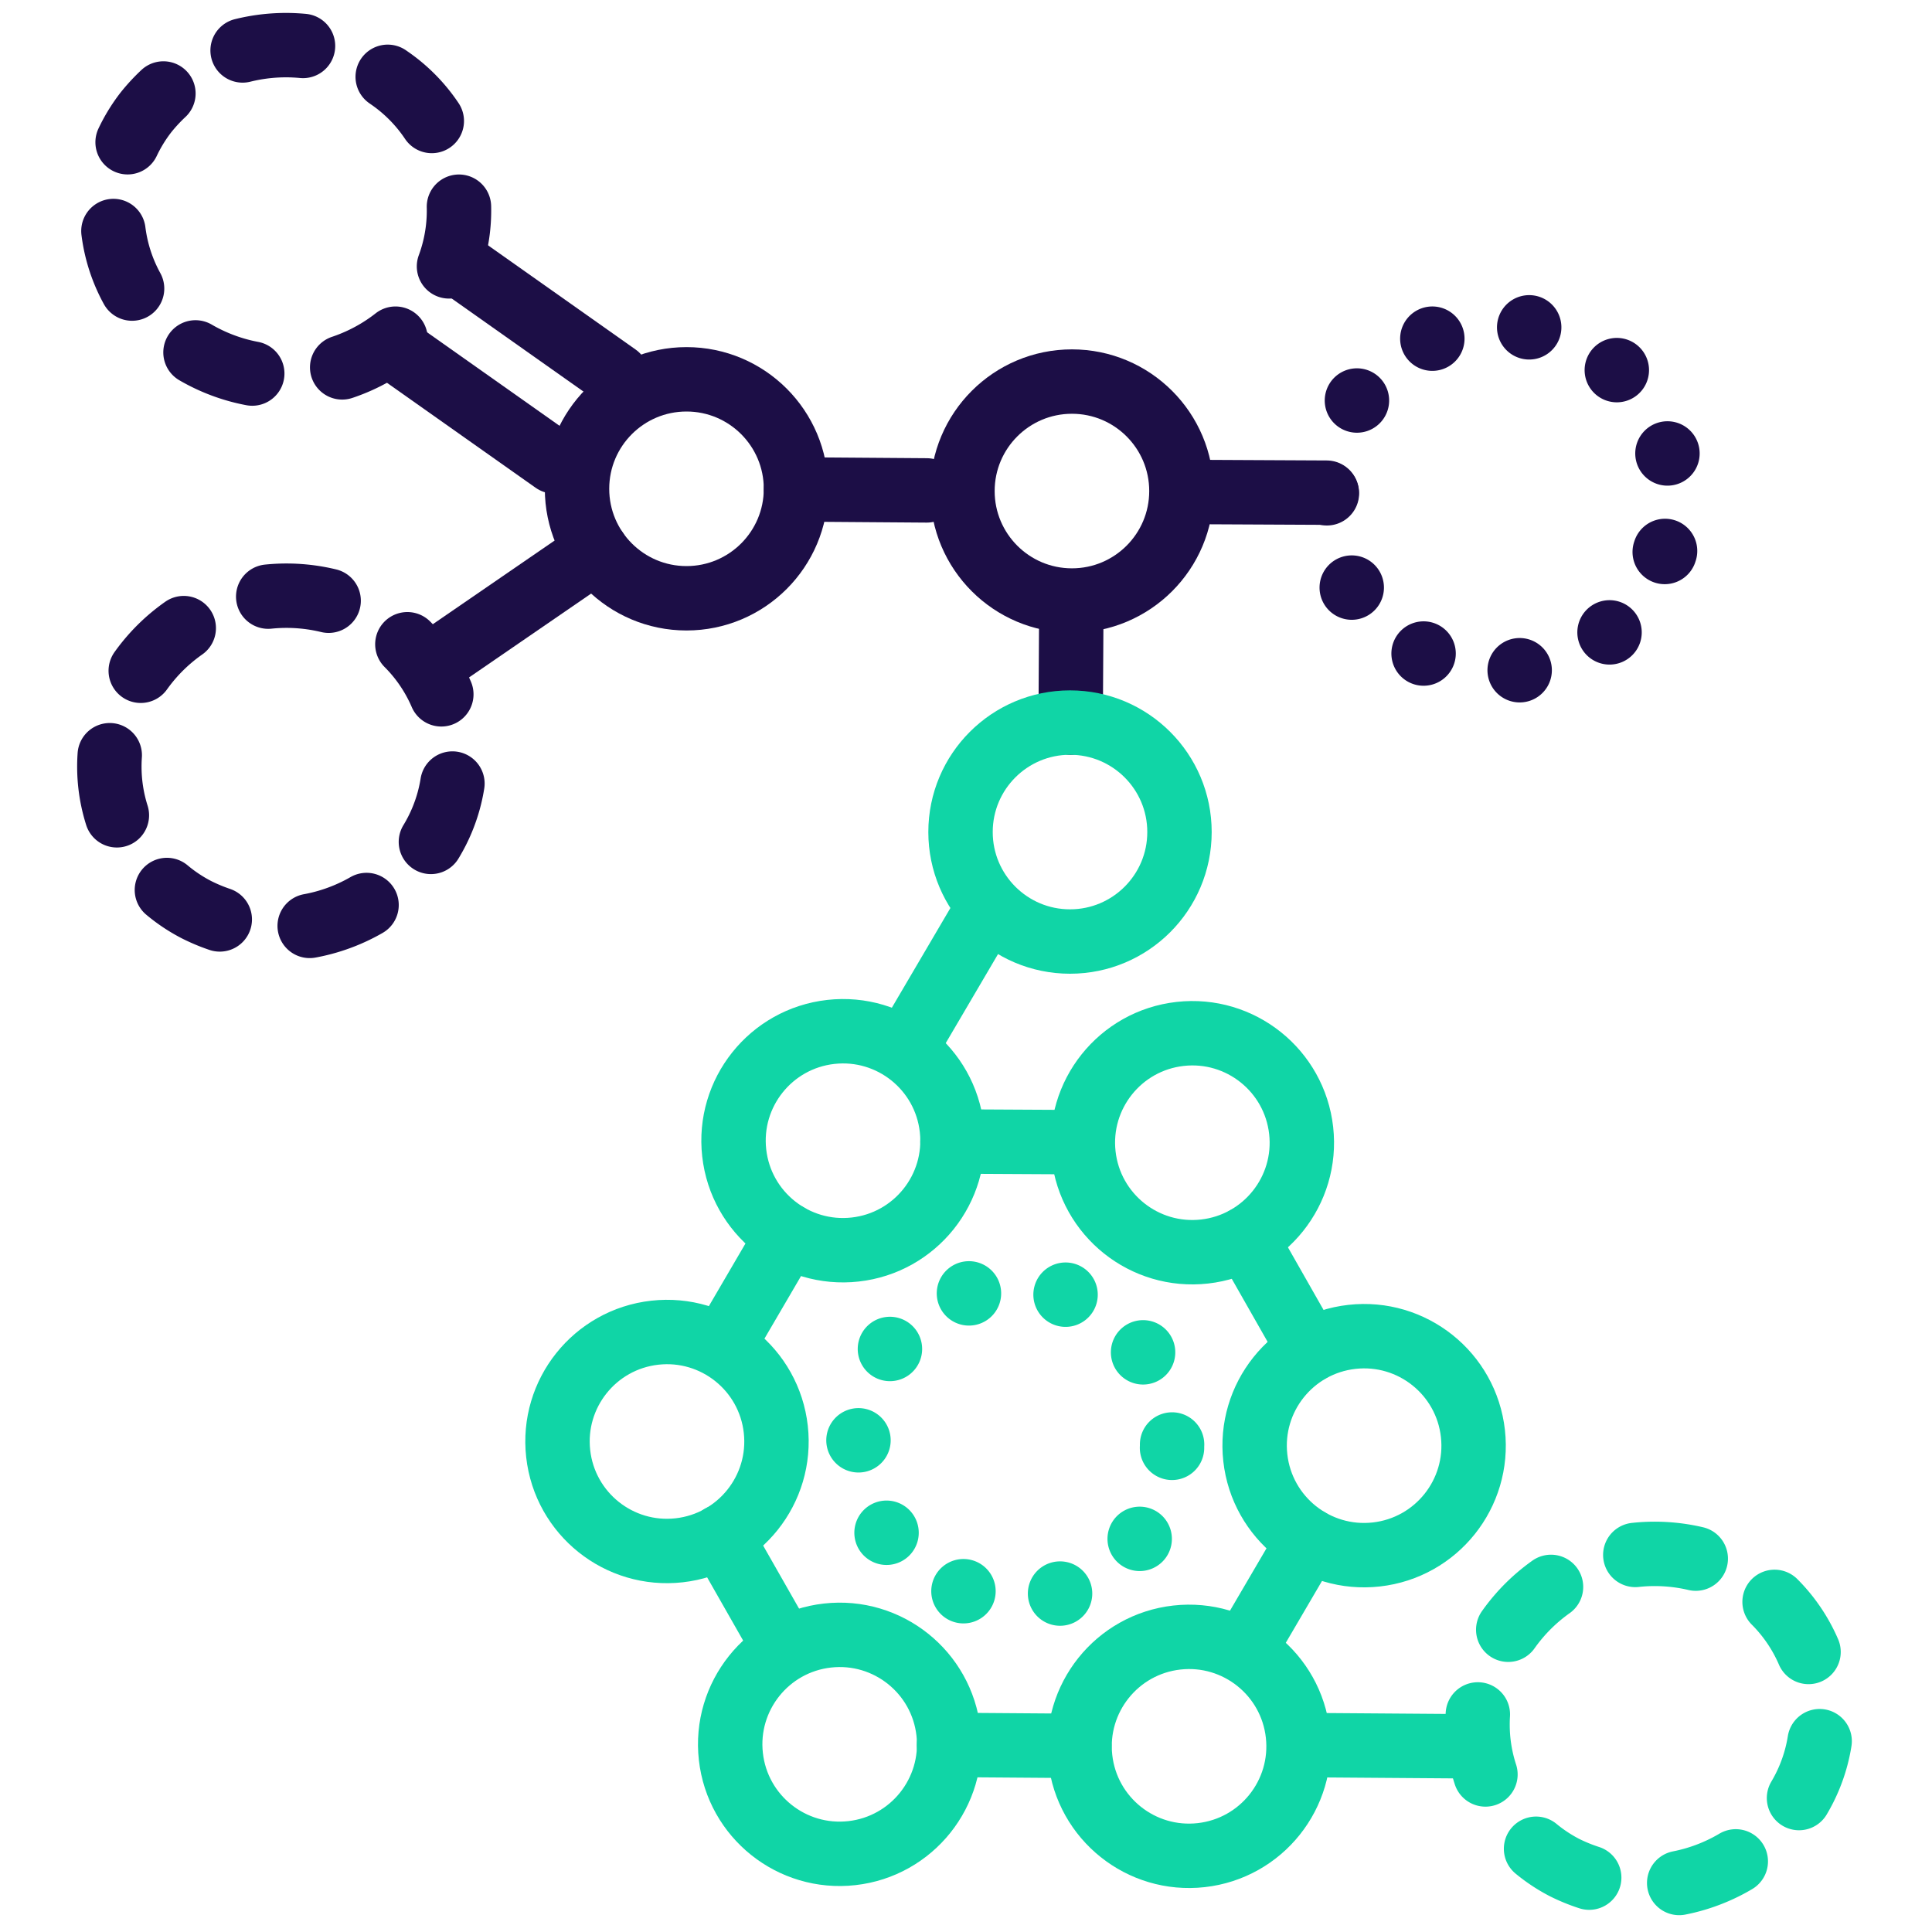
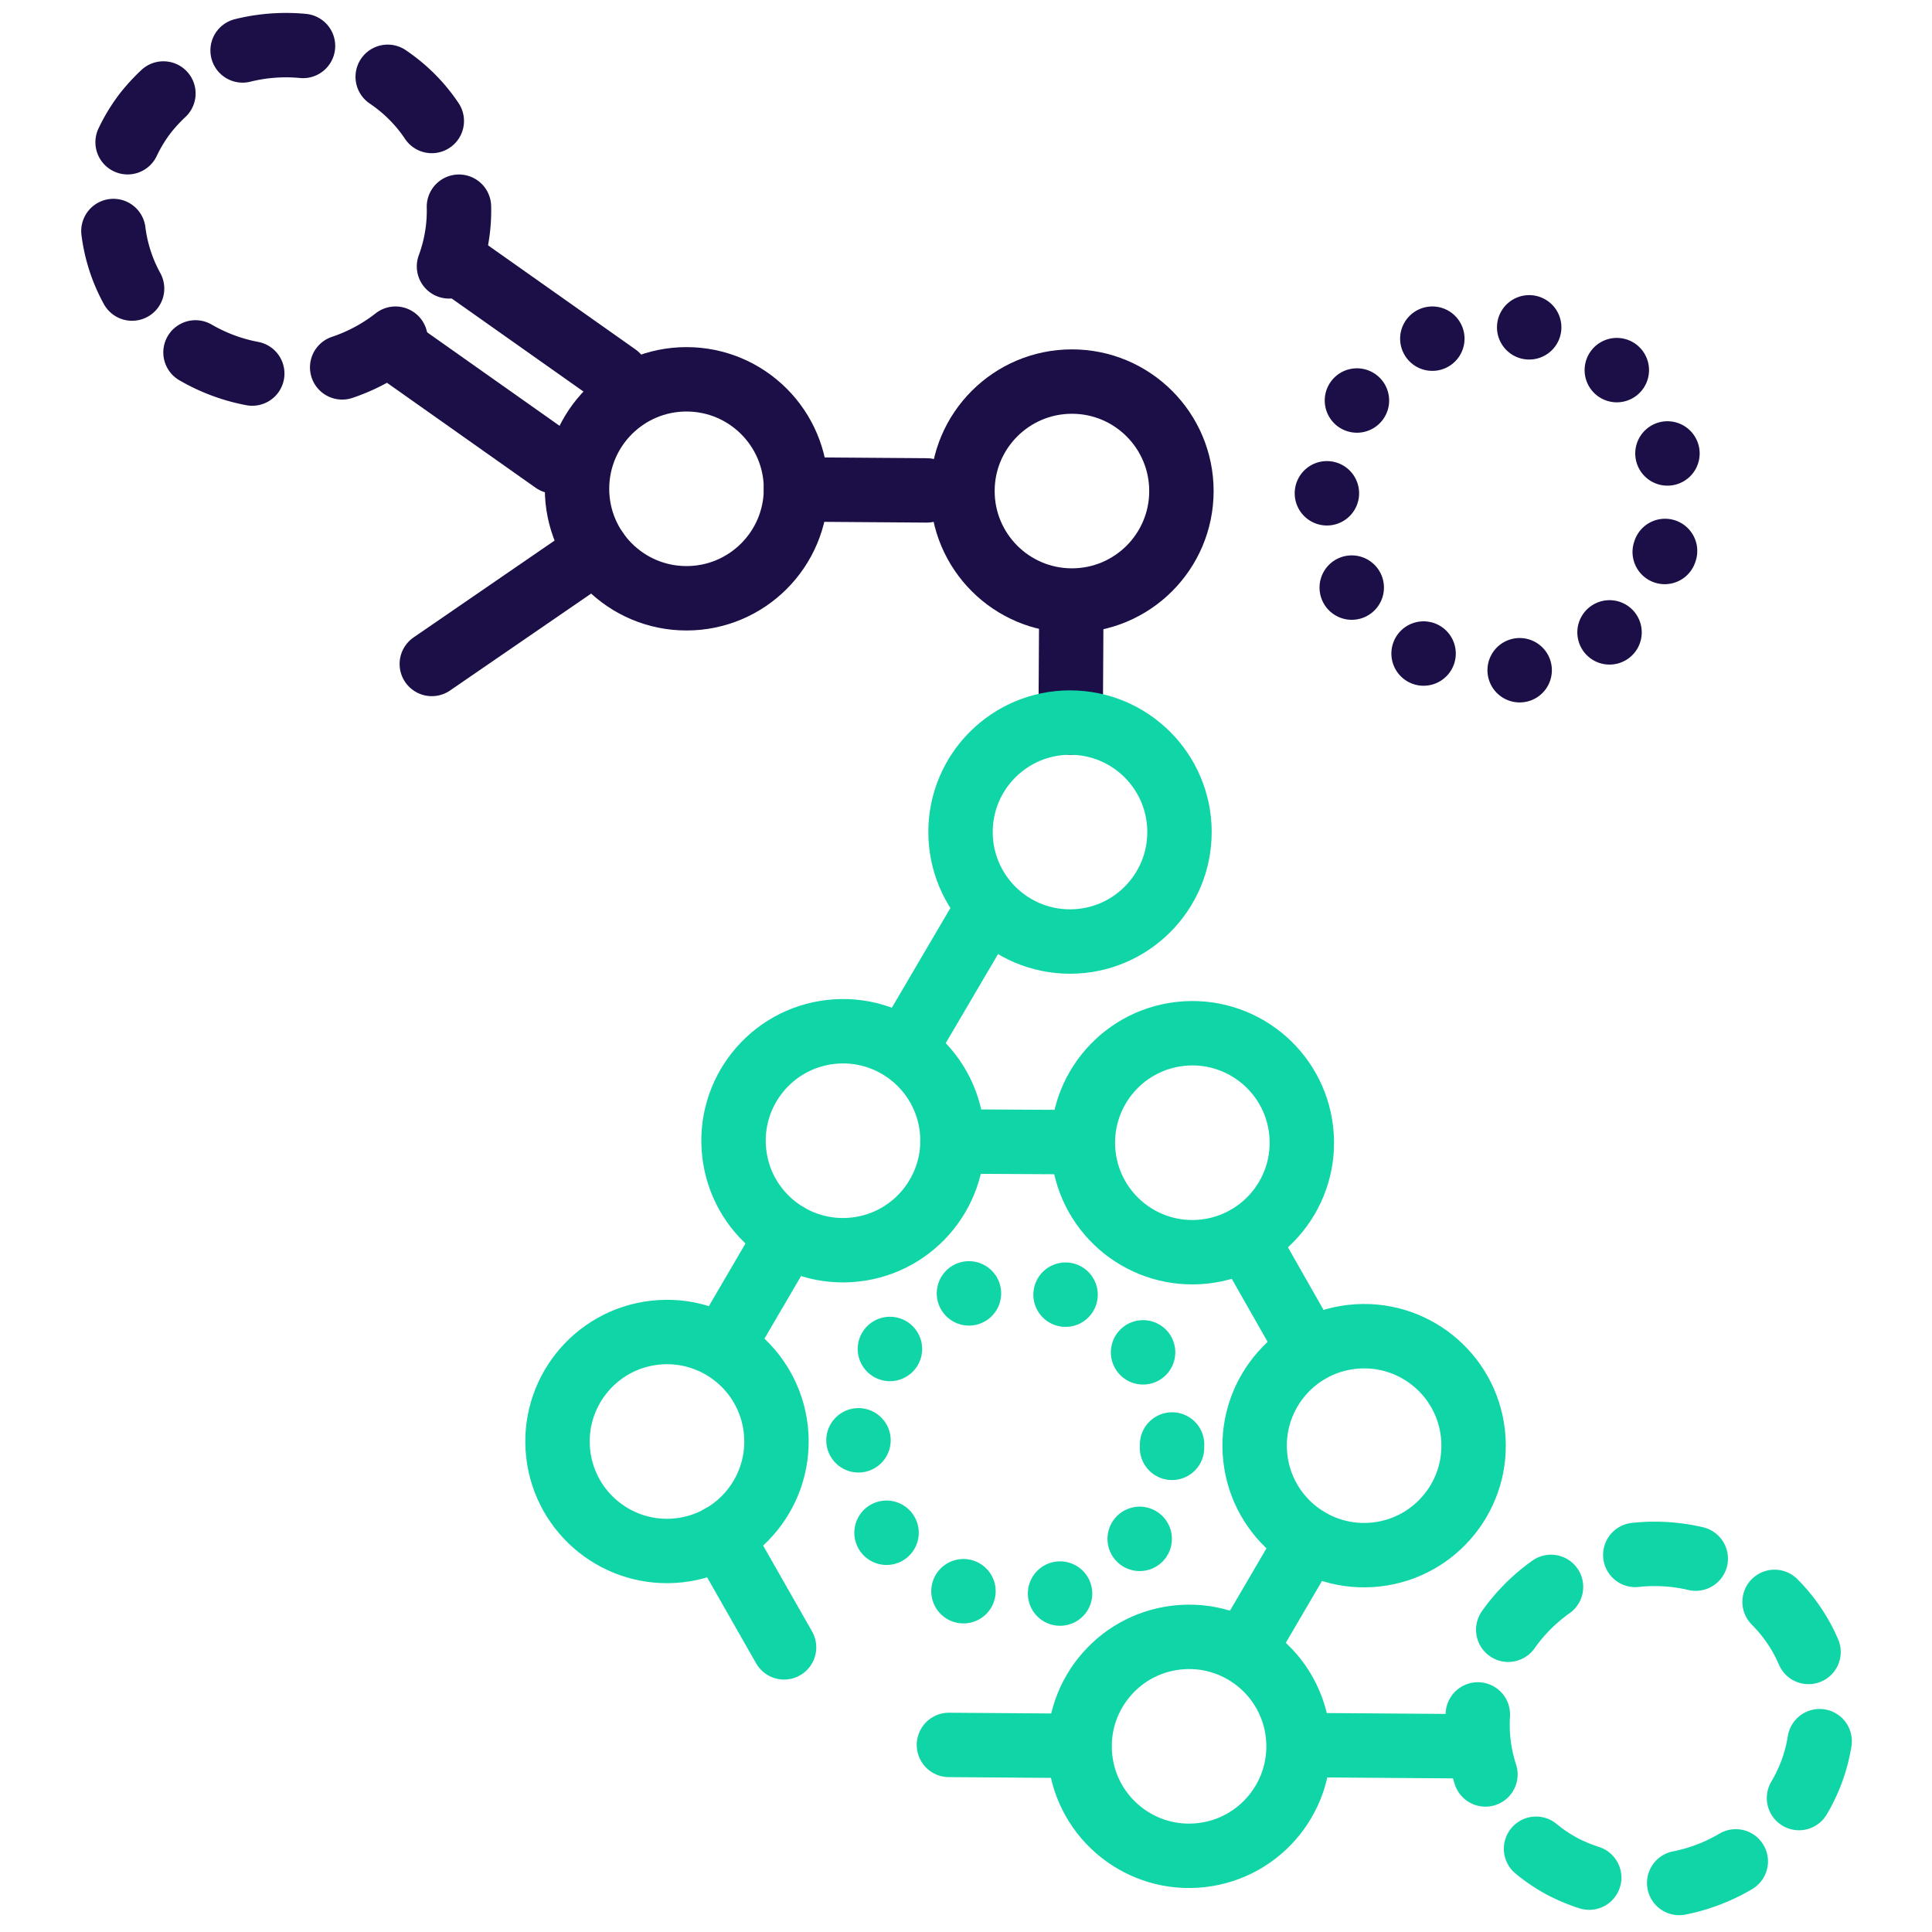
<svg xmlns="http://www.w3.org/2000/svg" id="Artworks" viewBox="0 0 60 60">
  <defs>
    <style>.cls-1,.cls-2,.cls-3,.cls-4,.cls-5,.cls-6{fill:none;stroke-linecap:round;stroke-linejoin:round;stroke-width:2px;}.cls-1,.cls-2,.cls-3{stroke:#1c0e46;}.cls-1{stroke-dasharray:0 3.07;}.cls-2,.cls-6{stroke-dasharray:1.89 2.83;}.cls-4,.cls-5,.cls-6{stroke:#10d5a6;}.cls-5{stroke-dasharray:0 3.05;}</style>
  </defs>
  <path class="cls-1" d="M51.71,17.11A5.38,5.38,0,1,0,45,20.61,5.38,5.38,0,0,0,51.71,17.11Z" />
-   <path class="cls-2" d="M13.41,26.1a5,5,0,0,0-2-7,5.56,5.56,0,0,0-7.31,2.15,5,5,0,0,0,2,7A5.57,5.57,0,0,0,13.41,26.1Z" />
  <circle class="cls-3" cx="33.29" cy="15.25" r="3.4" />
  <circle class="cls-3" cx="21.32" cy="15.18" r="3.4" />
  <line class="cls-3" x1="28.78" y1="15.23" x2="24.72" y2="15.2" />
-   <line class="cls-3" x1="41.2" y1="15.3" x2="37.14" y2="15.28" />
  <line class="cls-3" x1="33.27" y1="19.03" x2="33.25" y2="22.44" />
  <line class="cls-3" x1="18.52" y1="17.11" x2="13.41" y2="20.62" />
  <path class="cls-2" d="M12.09,2.42A5,5,0,0,1,13.2,9.61a5.55,5.55,0,0,1-7.54,1.07,5,5,0,0,1-1.12-7.2A5.57,5.57,0,0,1,12.09,2.42Z" />
  <line class="cls-3" x1="17.21" y1="14.33" x2="12.14" y2="10.75" />
  <line class="cls-3" x1="19.16" y1="11.67" x2="14.09" y2="8.09" />
  <circle class="cls-4" cx="33.23" cy="25.84" r="3.4" />
  <circle class="cls-4" cx="26.18" cy="35.43" r="3.4" transform="translate(-3.78 3.13) rotate(-6.39)" />
  <circle class="cls-4" cx="37.03" cy="35.49" r="3.4" transform="translate(-3.72 4.34) rotate(-6.39)" />
  <circle class="cls-4" cx="42.36" cy="44.9" r="3.4" transform="translate(-4.73 4.99) rotate(-6.39)" />
  <circle class="cls-4" cx="36.92" cy="54.24" r="3.4" transform="translate(-5.8 4.44) rotate(-6.39)" />
-   <circle class="cls-4" cx="26.07" cy="54.17" r="3.4" transform="translate(-5.86 3.24) rotate(-6.39)" />
  <circle class="cls-4" cx="20.71" cy="44.77" r="3.4" transform="translate(-4.85 2.58) rotate(-6.39)" />
  <path class="cls-5" d="M36.4,44.86a4.87,4.87,0,1,0-4.89,4.83A4.86,4.86,0,0,0,36.4,44.86Z" />
  <line class="cls-4" x1="29.47" y1="54.19" x2="33.52" y2="54.22" />
  <line class="cls-4" x1="22.39" y1="47.72" x2="24.35" y2="51.16" />
  <line class="cls-4" x1="24.46" y1="38.36" x2="22.52" y2="41.68" />
  <line class="cls-4" x1="33.32" y1="35.47" x2="29.58" y2="35.45" />
  <line class="cls-4" x1="40.67" y1="41.94" x2="38.69" y2="38.46" />
  <line class="cls-4" x1="38.69" y1="51.16" x2="40.64" y2="47.83" />
  <path class="cls-6" d="M55.87,55.84a5,5,0,0,0-2-7A5.57,5.57,0,0,0,46.59,51a5,5,0,0,0,2,7A5.57,5.57,0,0,0,55.87,55.84Z" />
  <line class="cls-4" x1="41.17" y1="54.2" x2="45.23" y2="54.23" />
  <line class="cls-4" x1="30.44" y1="28.6" x2="28.49" y2="31.92" />
</svg>